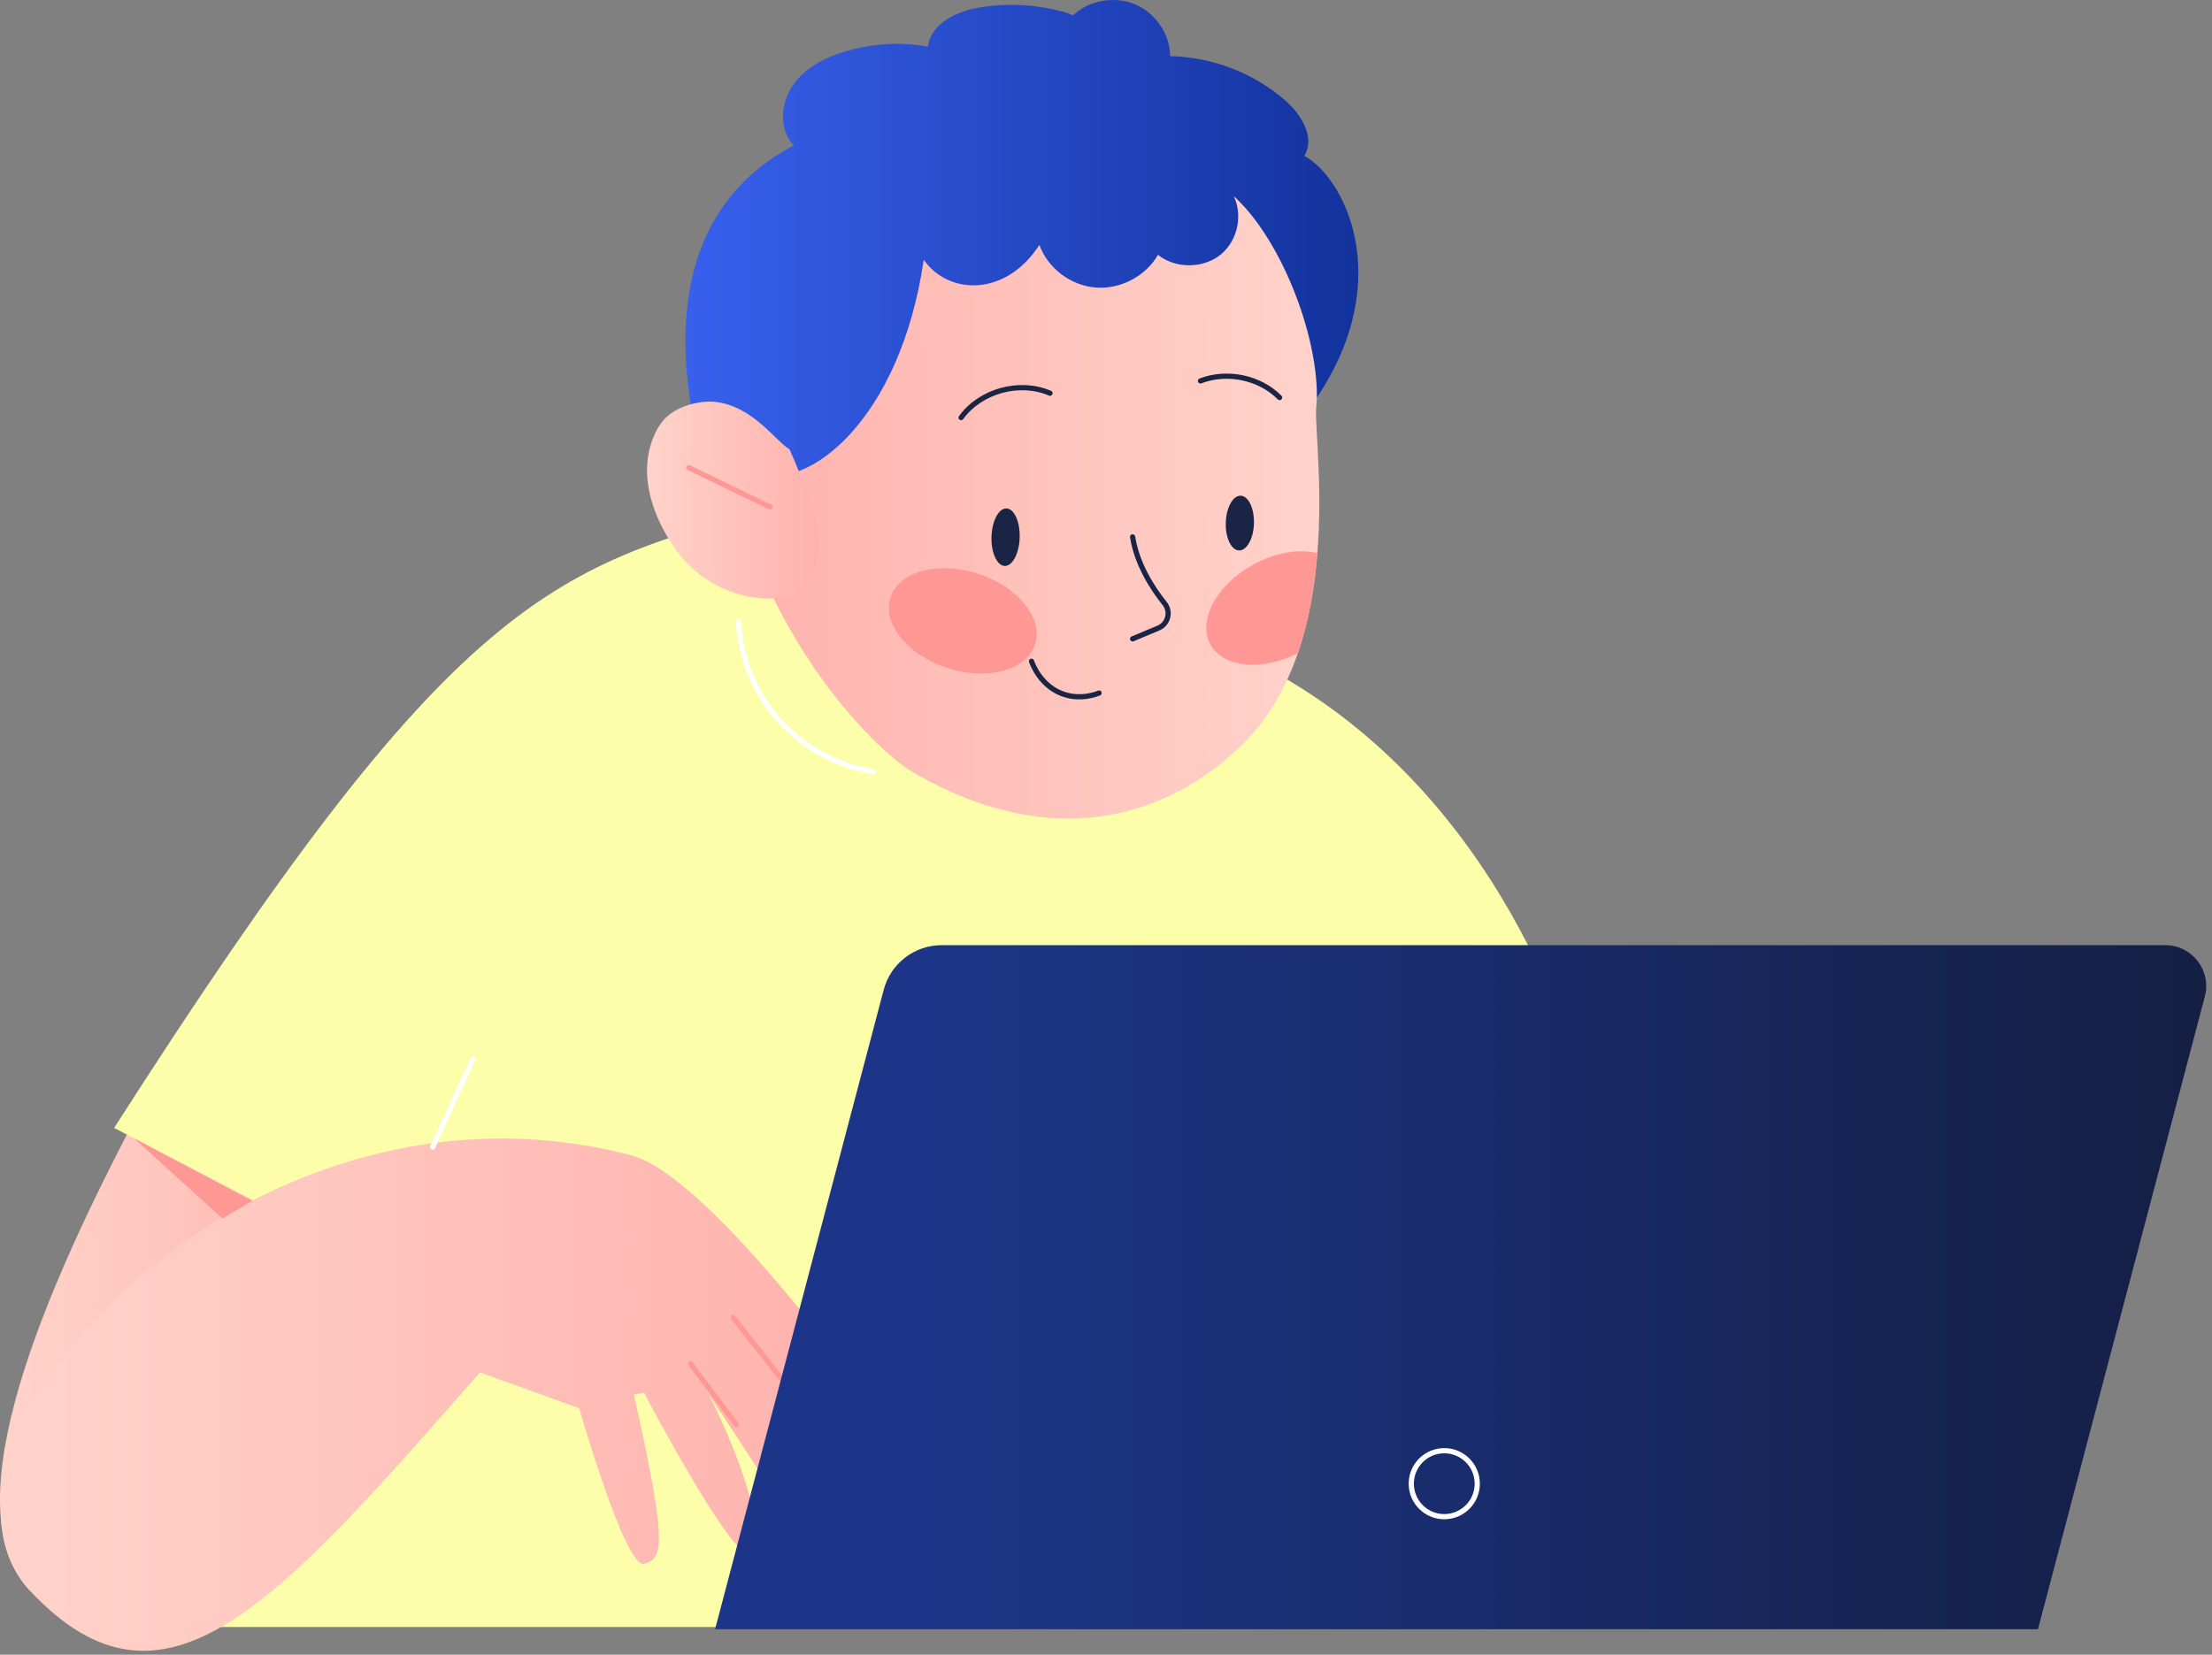
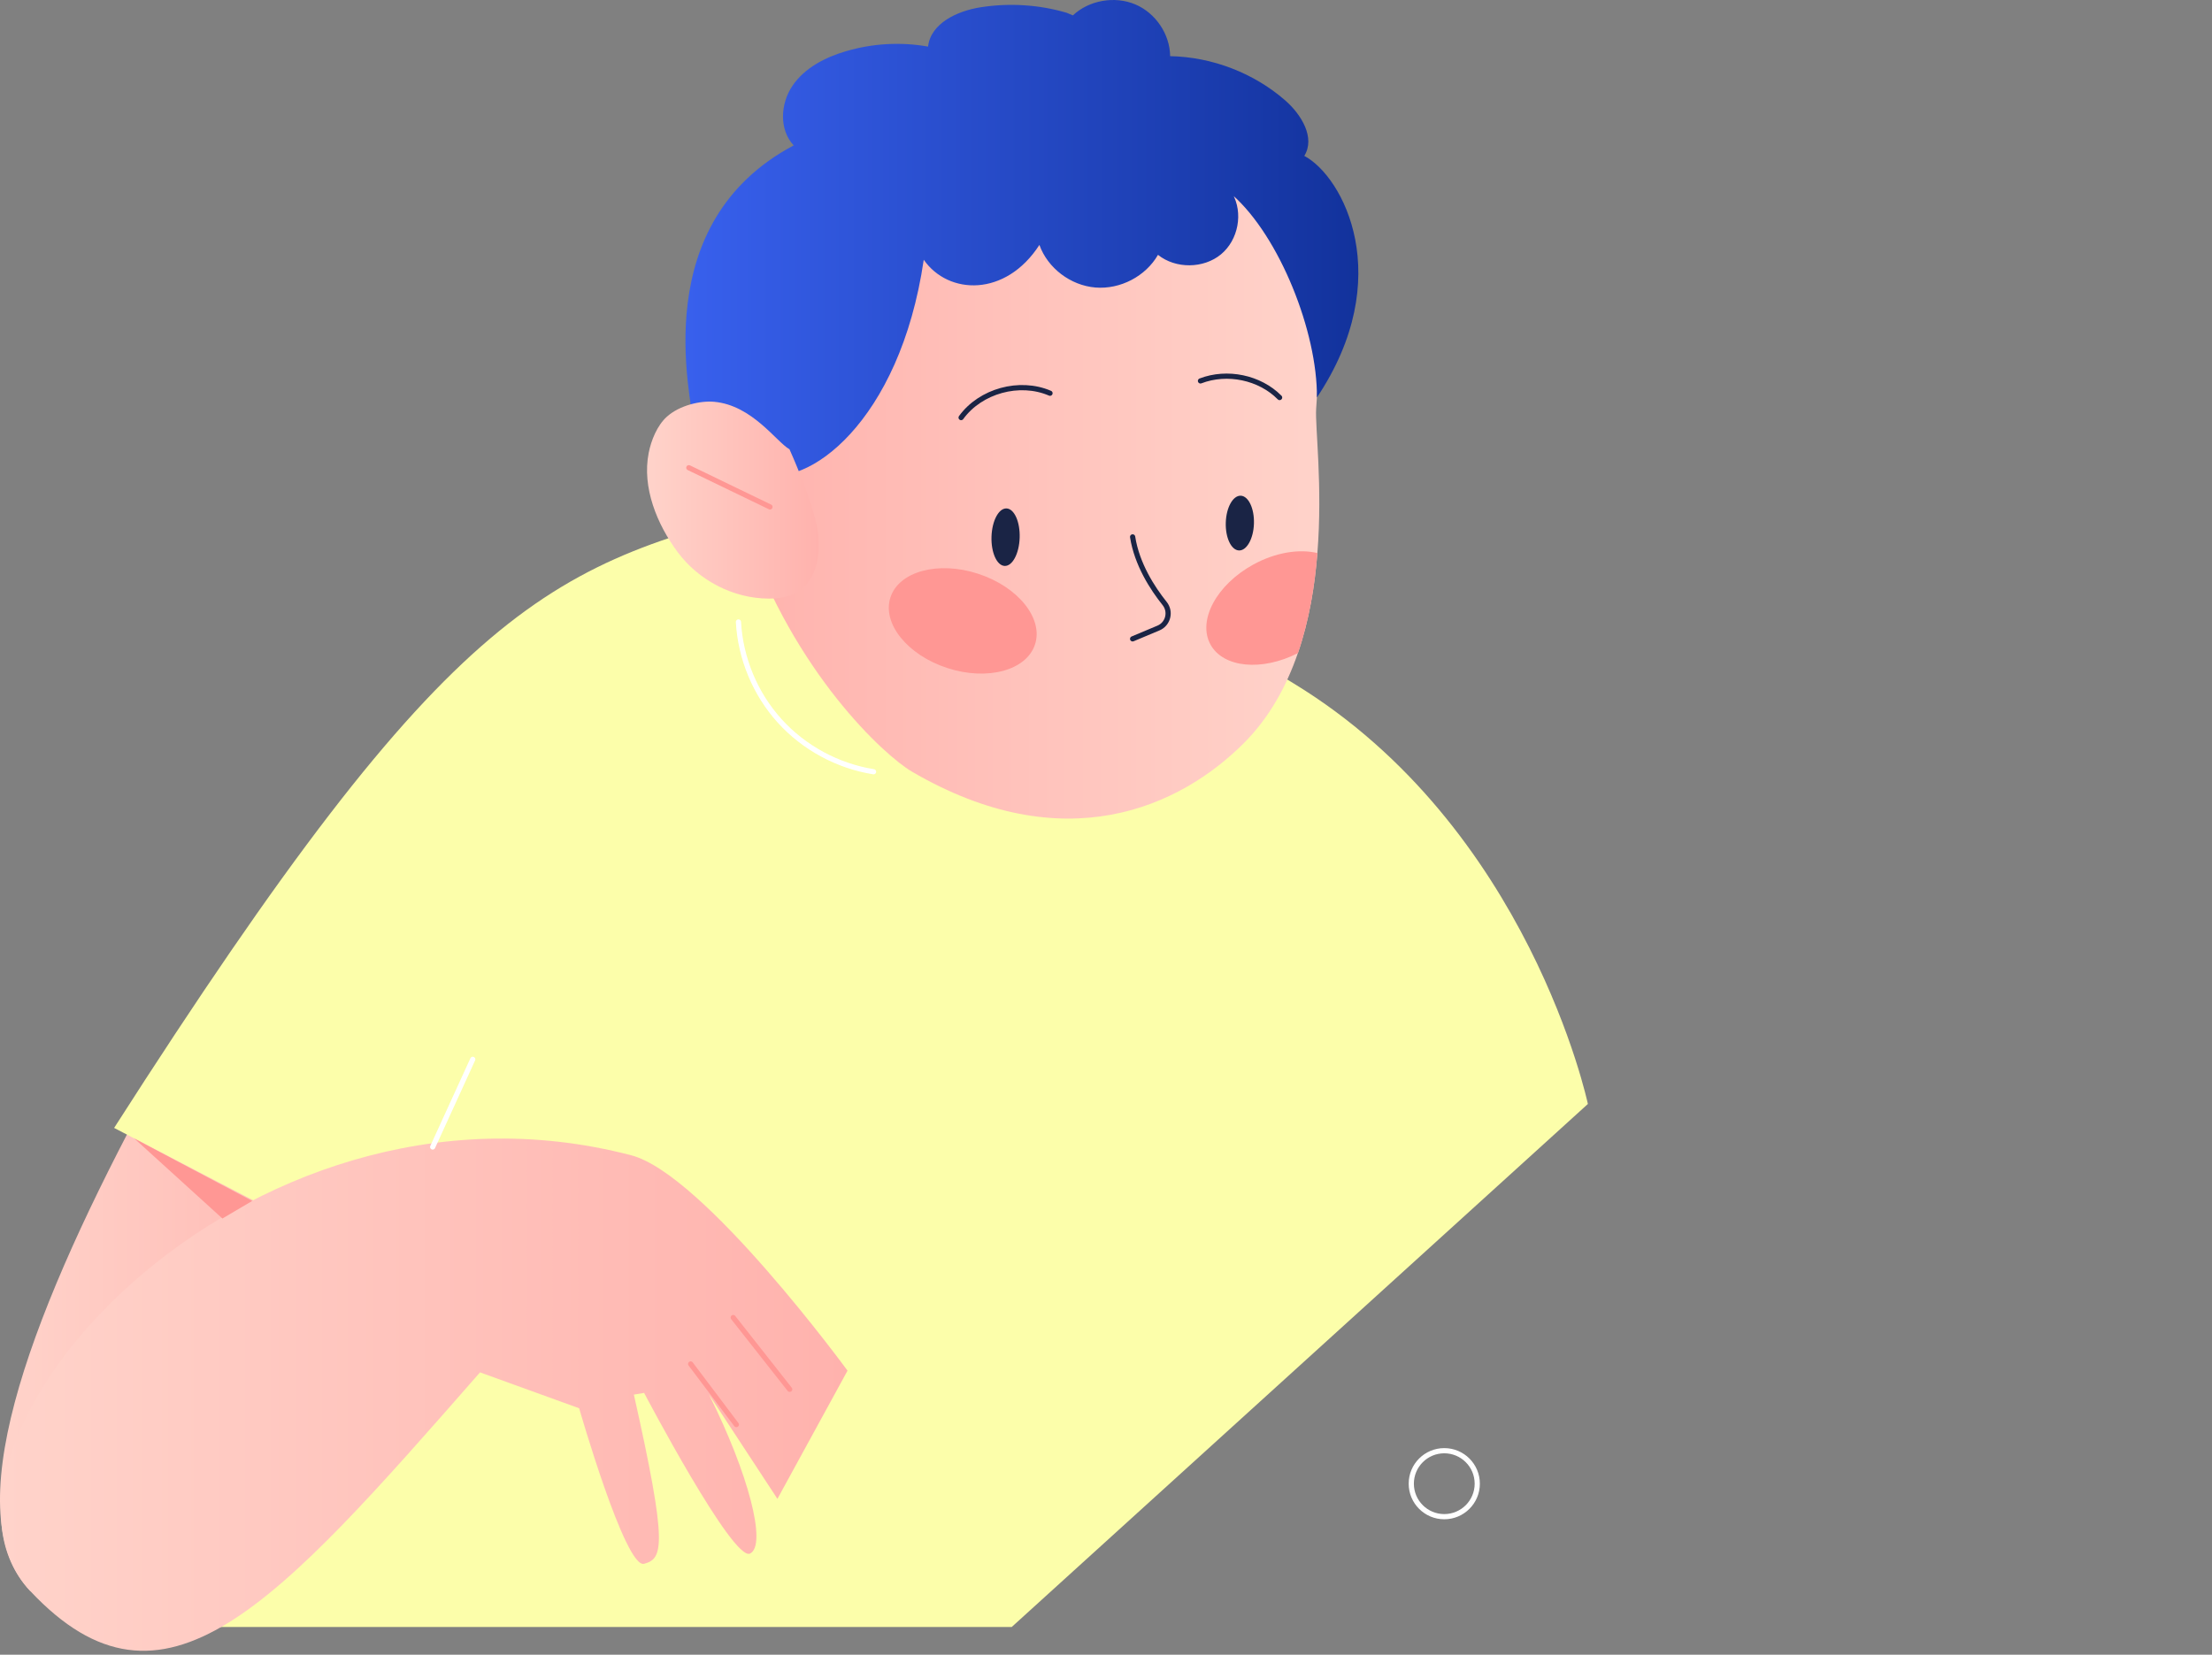
<svg xmlns="http://www.w3.org/2000/svg" width="290" height="217" viewBox="0 0 290 217" fill="none">
  <rect x="0" y="0" width="290" height="217" fill="#808080" stroke="none" />
  <path d="M3.981 208.657C-5.658 198.569 3.423 173.691 18.211 145.79L52.169 158.228L3.981 208.657Z" fill="url(#paint0_linear)" />
  <path d="M14.962 147.915L41.637 161.811L25.595 213.364H132.638L208.176 144.775C208.176 144.775 200.52 108.467 169.627 89.639C138.735 70.81 126.01 60.913 104.178 66.103C72.114 73.726 59.566 78.208 14.962 147.915Z" fill="#FCFEAA" />
  <path d="M172.713 72.527C172.379 76.812 171.637 81.355 170.159 85.654H170.152C168.66 90.007 166.412 94.114 163.061 97.466C154.723 105.797 139.553 112.895 119.532 101.178C115.969 99.087 104.212 88.297 97.816 69.877C94.825 61.246 96.017 49.108 99.069 40.381C102.134 31.662 108.061 23.719 116.147 18.317C125.241 12.241 136.746 9.598 147.897 10.15C151.514 10.327 155.152 10.831 158.531 12.003C165.983 14.557 172.516 28.597 172.516 28.597C174.777 38.658 173.163 43.317 172.55 53.617C172.407 56.022 173.415 63.74 172.713 72.527Z" fill="url(#paint1_linear)" />
  <path d="M124.205 87.609C129.444 89.312 134.587 87.922 135.697 84.502C136.808 81.09 133.463 76.941 128.224 75.238C122.993 73.535 117.85 74.925 116.74 78.344C115.622 81.757 118.967 85.906 124.205 87.609Z" fill="#FF9794" />
  <path d="M172.713 72.527C172.379 76.812 171.637 81.356 170.159 85.654H170.152C165.438 88.058 160.37 87.582 158.694 84.516C156.971 81.369 159.491 76.676 164.314 74.033C167.236 72.432 170.343 71.955 172.713 72.527Z" fill="#FF9794" />
  <path d="M140.657 2.017C142.782 0.027 146.127 -0.558 148.817 0.566C151.508 1.696 153.381 4.489 153.409 7.364C158.92 7.473 164.376 9.571 168.497 13.168C170.616 15.021 172.469 18.059 170.997 20.443C176.12 23.161 183.129 36.451 172.653 52.125C172.721 43.556 167.768 31.015 161.549 25.538L161.556 25.348C163.02 27.909 162.36 31.458 160.078 33.352C157.802 35.239 154.138 35.279 151.815 33.42C150.207 36.226 146.876 37.977 143.606 37.704C140.35 37.432 137.353 35.157 136.27 32.119C131.835 38.978 124.335 38.692 121.106 34.067C117.966 55.456 105.677 64.257 99.764 62.037L99.833 61.941C99.145 57.84 94.574 54.83 90.459 55.736L90.963 55.92C90.575 51.758 84.84 29.271 104.056 19.067C102.121 17.003 102.305 13.59 103.893 11.254C105.48 8.91 108.177 7.514 110.909 6.717C114.39 5.688 118.102 5.477 121.672 6.11C122.012 3.066 125.48 1.437 128.559 0.954C132.312 0.368 136.202 0.6 139.846 1.676" fill="url(#paint2_linear)" />
  <path d="M129.989 70.374C130.057 68.29 130.936 66.635 131.958 66.675C132.973 66.716 133.749 68.433 133.681 70.517C133.613 72.602 132.734 74.257 131.712 74.216C130.697 74.175 129.921 72.459 129.989 70.374Z" fill="#1A2445" />
  <path d="M160.704 68.528C160.765 66.546 161.644 64.972 162.666 65.007C163.681 65.047 164.457 66.682 164.396 68.665C164.335 70.647 163.449 72.22 162.434 72.186C161.413 72.145 160.643 70.511 160.704 68.528Z" fill="#1A2445" />
  <path d="M137.659 51.567C133.667 49.843 128.538 51.26 126.004 54.762" stroke="#1A2445" stroke-width="0.681" stroke-miterlimit="10" stroke-linecap="round" stroke-linejoin="round" />
  <path d="M167.761 52.132C165.145 49.489 160.874 48.61 157.386 49.952" stroke="#1A2445" stroke-width="0.681" stroke-miterlimit="10" stroke-linecap="round" stroke-linejoin="round" />
  <path d="M148.49 70.408C149.049 74.005 151.113 77.179 152.686 79.141C153.552 80.224 153.143 81.832 151.869 82.363L148.49 83.78" stroke="#1A2445" stroke-width="0.681" stroke-miterlimit="10" stroke-linecap="round" stroke-linejoin="round" />
-   <path d="M144.09 90.885C143.483 91.124 141.767 91.703 139.771 91.144C136.481 90.225 135.343 87.03 135.234 86.717" stroke="#1A2445" stroke-width="0.681" stroke-miterlimit="10" stroke-linecap="round" stroke-linejoin="round" />
  <path d="M82.761 151.505C92.278 153.991 111.113 179.747 111.113 179.747L101.923 196.559L92.959 182.888C98.115 193.201 100.581 202.615 98.34 203.732C96.099 204.856 84.444 182.663 84.444 182.663L83.102 182.888C87.584 202.833 86.91 204.407 84.444 205.074C81.978 205.749 75.929 184.679 75.929 184.679C75.929 184.679 68.531 181.989 62.932 179.972C36.038 210.681 21.467 227.268 3.981 208.664C-13.505 190.054 31.324 138.058 82.761 151.505Z" fill="url(#paint3_linear)" />
  <path d="M96.814 81.567C97.073 86.328 99.001 90.974 102.196 94.516C105.391 98.058 109.818 100.456 114.526 101.206" stroke="white" stroke-width="0.681" stroke-miterlimit="10" stroke-linecap="round" stroke-linejoin="round" />
  <path d="M96.126 172.785C98.592 175.919 101.065 179.059 103.531 182.193" stroke="#FF9794" stroke-width="0.681" stroke-miterlimit="10" stroke-linecap="round" stroke-linejoin="round" />
  <path d="M90.547 178.869C92.543 181.519 94.539 184.168 96.535 186.818" stroke="#FF9794" stroke-width="0.681" stroke-miterlimit="10" stroke-linecap="round" stroke-linejoin="round" />
  <path d="M61.978 138.923C60.227 142.751 58.477 146.587 56.726 150.415" stroke="white" stroke-width="0.681" stroke-miterlimit="10" stroke-linecap="round" stroke-linejoin="round" />
  <path d="M17.598 149.291L29.158 159.795L33.061 157.493L17.598 149.291Z" fill="#FF9794" />
-   <path d="M267.182 213.657H93.749L115.854 129.809C116.767 126.355 119.887 123.95 123.456 123.95H283.878C287.393 123.95 289.961 127.281 289.062 130.681L267.182 213.657Z" fill="url(#paint4_linear)" />
  <path d="M189.348 198.896C191.737 198.896 193.674 196.959 193.674 194.57C193.674 192.181 191.737 190.245 189.348 190.245C186.959 190.245 185.023 192.181 185.023 194.57C185.023 196.959 186.959 198.896 189.348 198.896Z" stroke="white" stroke-width="0.681" stroke-miterlimit="10" stroke-linecap="round" stroke-linejoin="round" />
  <path d="M103.504 58.917C101.773 57.936 98.626 53.147 93.633 52.691C91.848 52.527 89.096 53.133 87.407 54.666C86.16 55.797 85.357 57.765 85.043 59.407C84.158 63.91 86.12 68.74 88.851 72.418C91.59 76.096 96.092 78.474 100.745 78.501C102.053 78.501 103.374 78.331 104.485 77.67C107.107 76.137 107.645 72.582 107.203 69.625C106.644 65.844 103.504 58.917 103.504 58.917Z" fill="url(#paint5_linear)" />
  <path d="M90.309 61.335L100.949 66.478" stroke="#FF9794" stroke-width="0.681" stroke-miterlimit="10" stroke-linecap="round" stroke-linejoin="round" />
  <defs>
    <linearGradient id="paint0_linear" x1="-0.001" y1="177.225" x2="52.169" y2="177.225" gradientUnits="userSpaceOnUse">
      <stop stop-color="#FFD3CA" />
      <stop offset="1" stop-color="#FFB2AD" />
    </linearGradient>
    <linearGradient id="paint1_linear" x1="96.084" y1="58.711" x2="173.68" y2="58.711" gradientUnits="userSpaceOnUse">
      <stop stop-color="#FFB2AD" />
      <stop offset="1" stop-color="#FFD3CA" />
    </linearGradient>
    <linearGradient id="paint2_linear" x1="89.859" y1="31.185" x2="178.08" y2="31.185" gradientUnits="userSpaceOnUse">
      <stop stop-color="#3860ED" />
      <stop offset="1" stop-color="#12329C" />
    </linearGradient>
    <linearGradient id="paint3_linear" x1="0.13" y1="182.895" x2="111.118" y2="182.895" gradientUnits="userSpaceOnUse">
      <stop stop-color="#FFD3CA" />
      <stop offset="1" stop-color="#FFB2AD" />
    </linearGradient>
    <linearGradient id="paint4_linear" x1="93.746" y1="168.806" x2="289.24" y2="168.806" gradientUnits="userSpaceOnUse">
      <stop offset="0.145" stop-color="#1C3588" />
      <stop offset="1" stop-color="#141F43" />
    </linearGradient>
    <linearGradient id="paint5_linear" x1="84.83" y1="65.583" x2="107.338" y2="65.583" gradientUnits="userSpaceOnUse">
      <stop stop-color="#FFD3CA" />
      <stop offset="1" stop-color="#FFB2AD" />
    </linearGradient>
  </defs>
</svg>